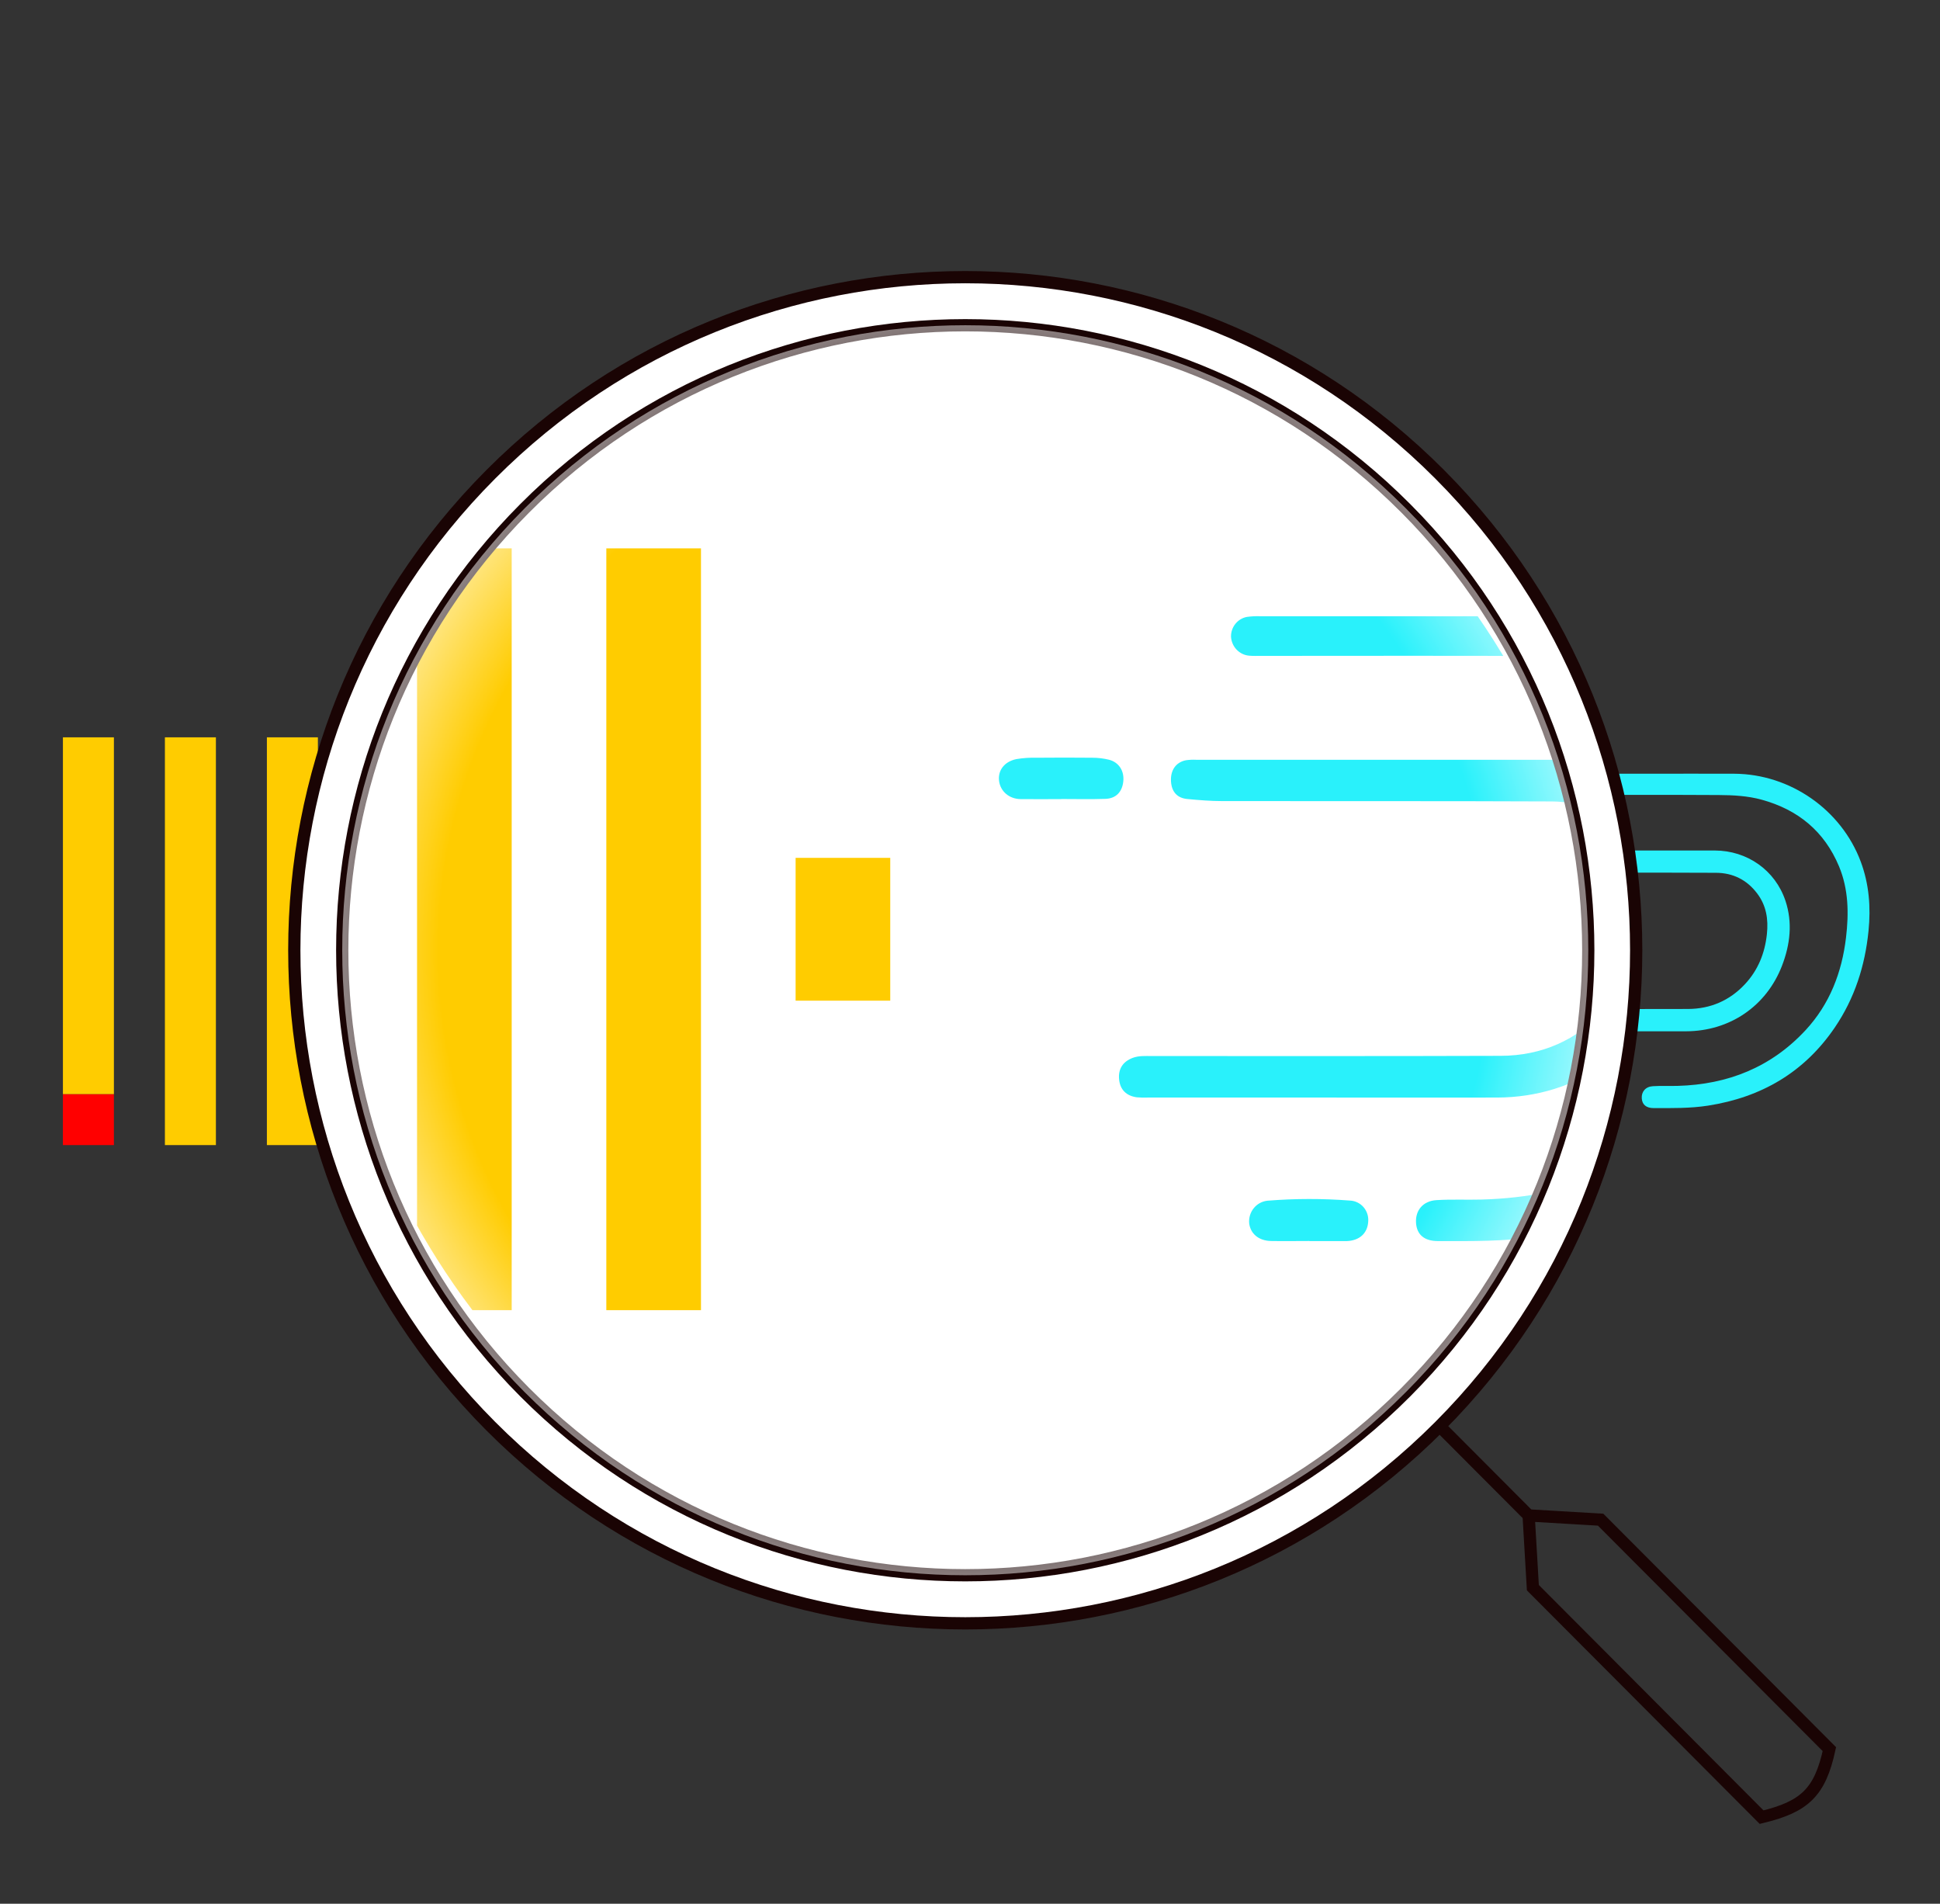
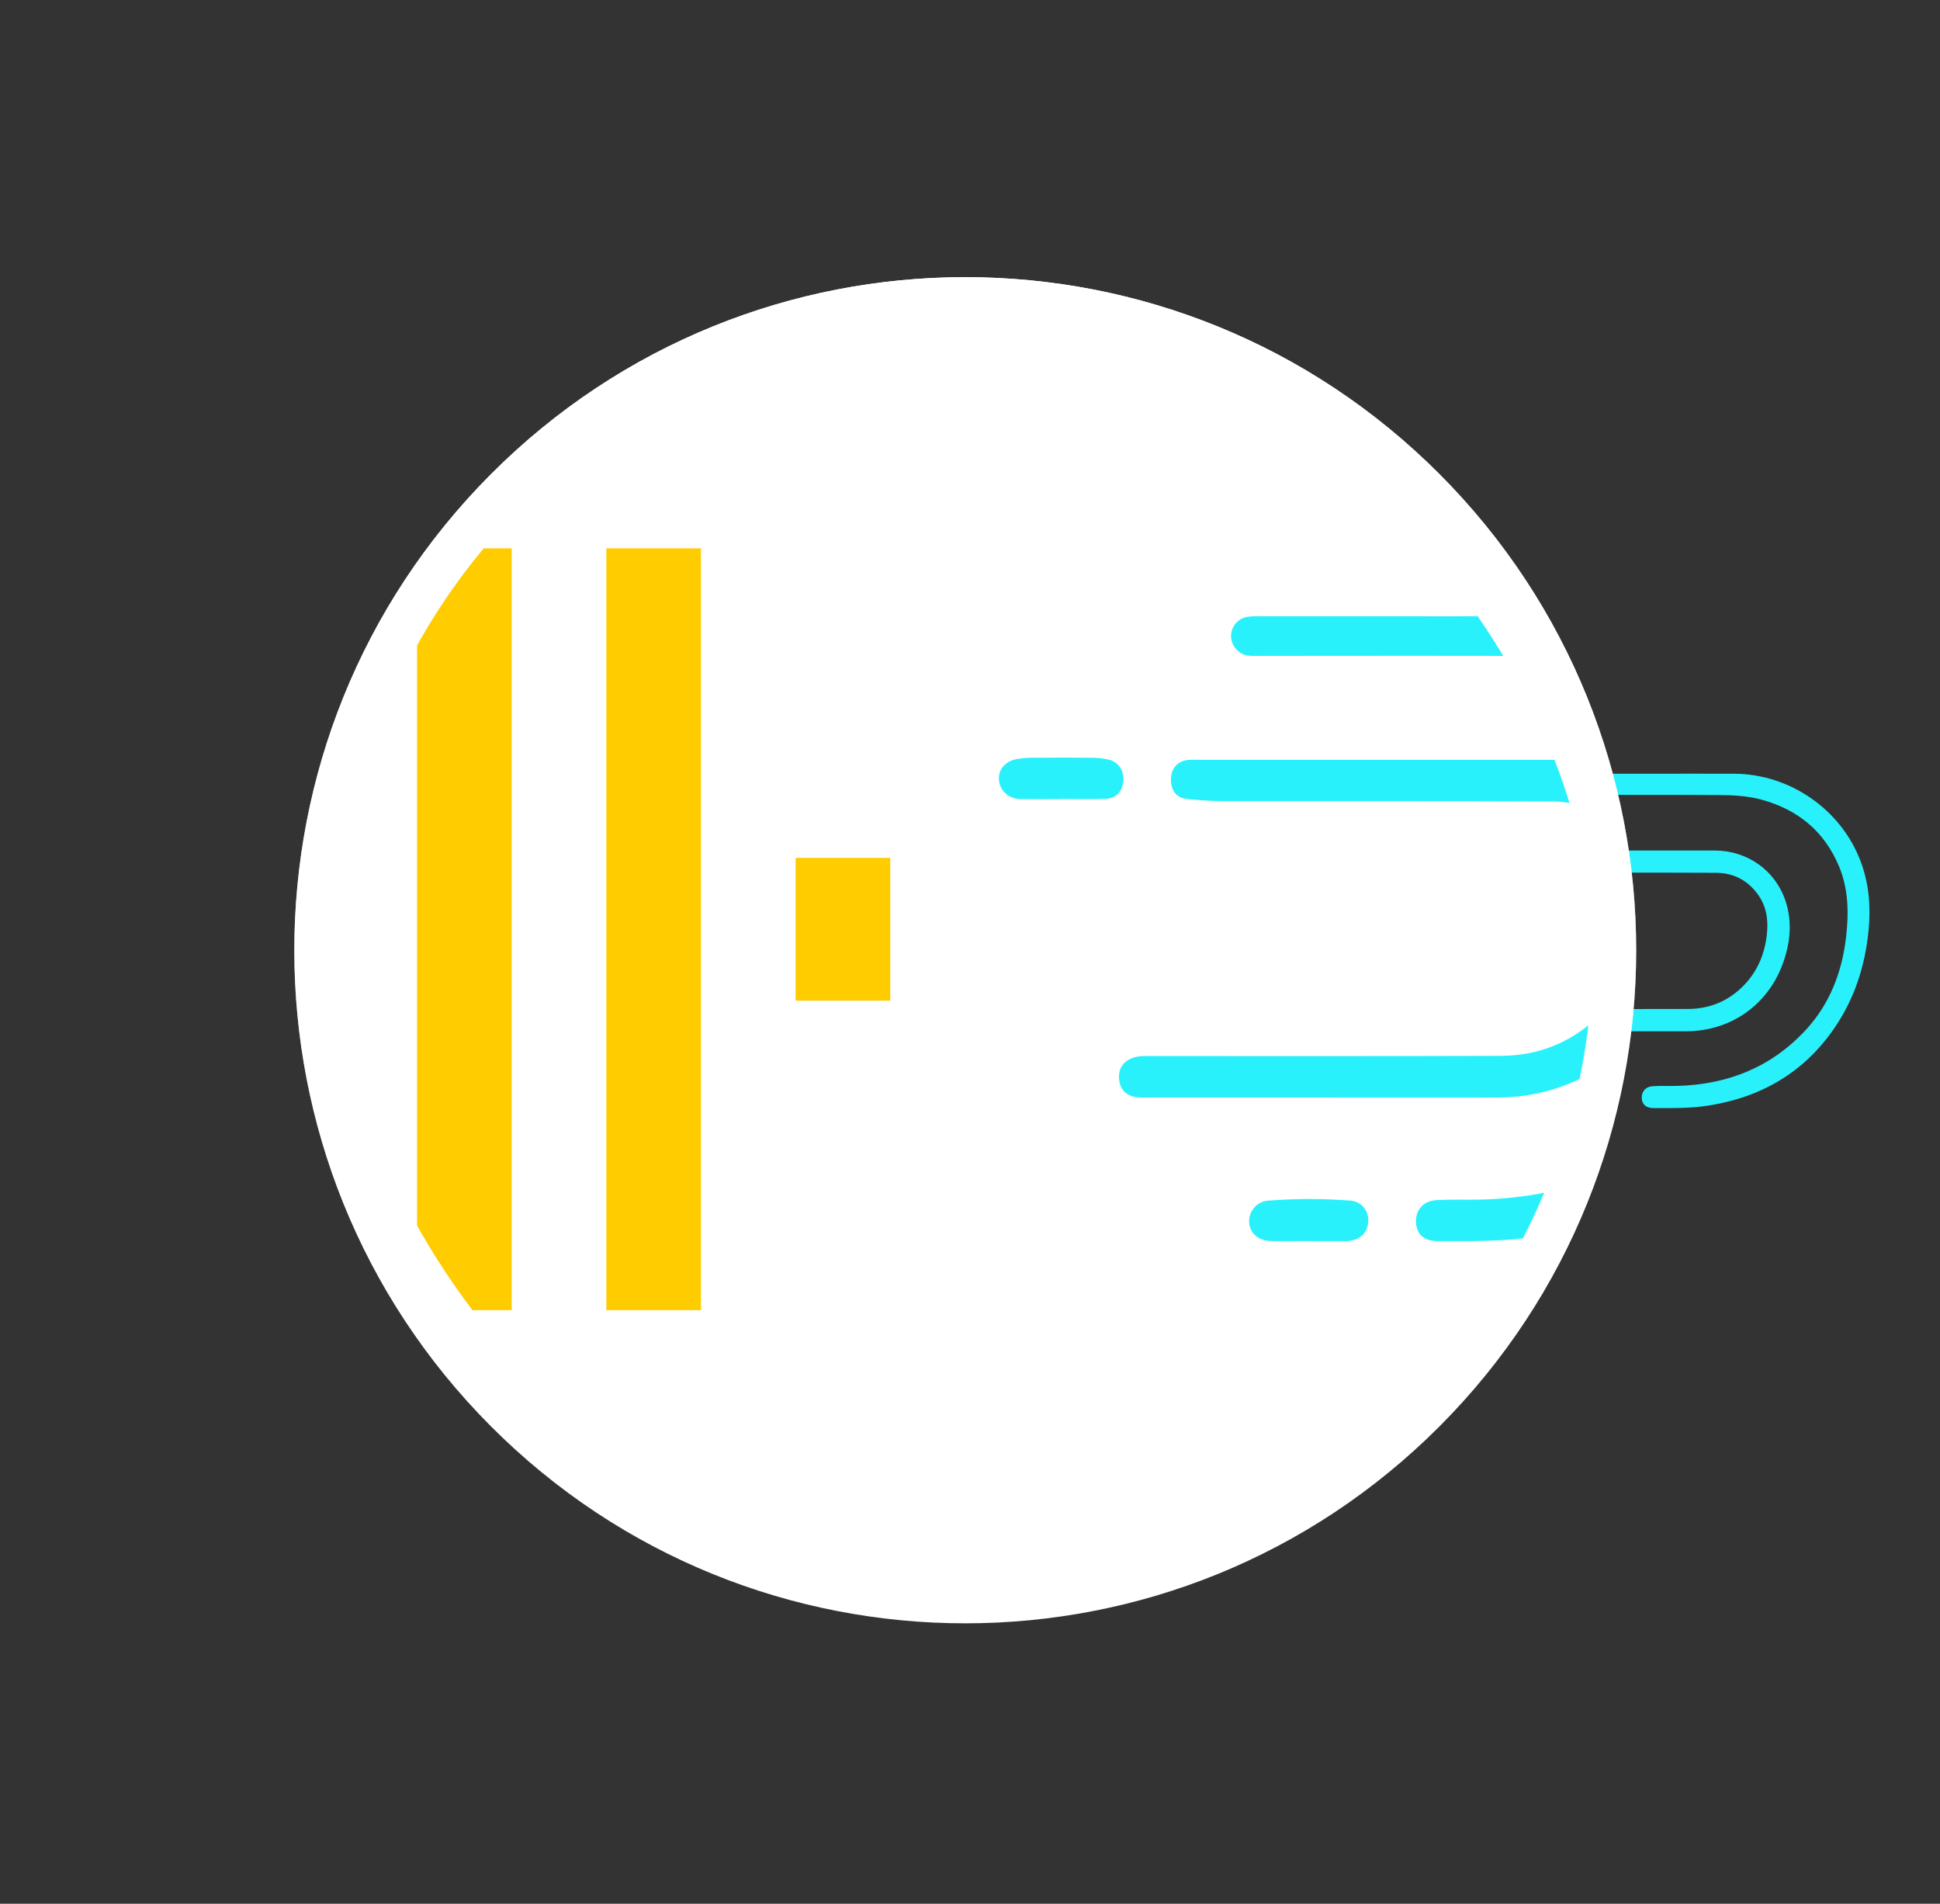
<svg xmlns="http://www.w3.org/2000/svg" width="317" height="311" viewBox="0 0 317 311" fill="none">
  <rect x="0" y="0" width="317" height="311" fill="#333333" stroke="none" />
  <g clip-path="url(#clip0_696_8352)">
-     <path d="M10.278 178.736H18.611V187.062H10.278V178.736Z" fill="#FF0000" />
    <path d="M10.281 120.455H18.614V178.736H10.281V120.455ZM26.946 120.455H35.279V187.062H26.946V120.455ZM43.611 120.455H51.944V187.062H43.611V120.455ZM60.276 120.455H68.609V187.062H60.276V120.455ZM76.941 147.514H85.274V160.003H76.941V147.514Z" fill="#FFCC00" />
  </g>
  <path d="M269.151 126.398C273.905 126.398 278.659 126.373 283.41 126.398C292.513 126.454 300.866 132.264 304.043 140.744C305.413 144.405 305.71 148.194 305.32 152.084C304.747 157.796 303.042 163.098 299.812 167.85C294.827 175.185 287.802 179.261 279.102 180.618C276.152 181.077 273.193 181.022 270.23 181.022C269 181.022 268.342 180.46 268.269 179.443C268.191 178.352 268.876 177.515 270.09 177.442C271.433 177.359 272.786 177.428 274.136 177.391C282.326 177.169 289.418 174.347 295.036 168.289C298.972 164.041 300.967 158.866 301.642 153.164C302.112 149.207 302.061 145.275 300.497 141.526C298.098 135.792 293.8 132.276 287.881 130.645C285.583 130.012 283.228 129.893 280.872 129.879C272.074 129.826 263.273 129.859 254.478 129.857C254.107 129.857 253.733 129.871 253.365 129.838C252.943 129.799 252.549 129.61 252.254 129.305C251.96 129 251.785 128.599 251.761 128.176C251.755 127.767 251.894 127.369 252.153 127.053C252.412 126.738 252.775 126.524 253.177 126.45C253.579 126.394 253.985 126.375 254.391 126.391H269.157L269.151 126.398Z" fill="#29F1FB" />
  <path d="M260.142 168.473H244.364C244.026 168.488 243.688 168.48 243.352 168.451C242.44 168.327 241.865 167.803 241.776 166.881C241.687 165.958 242.12 165.327 242.99 165.004C243.542 164.801 244.121 164.844 244.691 164.844C255.071 164.844 265.452 164.86 275.831 164.826C279.472 164.813 282.616 163.464 285.114 160.794C287.256 158.504 288.379 155.737 288.712 152.622C288.975 150.178 288.628 147.931 287.11 145.936C285.423 143.711 283.144 142.595 280.403 142.582C270.596 142.54 260.781 142.566 250.982 142.552C249.941 142.552 248.897 142.467 247.859 142.37C246.963 142.287 246.467 141.747 246.407 140.845C246.34 139.862 246.844 139.154 247.736 138.982C248.034 138.939 248.336 138.925 248.638 138.939H280.194C285.496 138.949 290.08 142.156 291.751 147.168C292.936 150.726 292.513 154.313 291.184 157.762C288.632 164.383 282.622 168.455 275.509 168.473C270.388 168.487 265.264 168.473 260.142 168.473ZM236.612 142.378C235.398 142.378 234.185 142.394 232.971 142.378C231.959 142.36 231.183 141.694 231.067 140.788C230.952 139.882 231.521 139.103 232.615 138.881C233.213 138.784 233.818 138.744 234.423 138.761C236.074 138.747 237.727 138.743 239.377 138.761C239.881 138.76 240.384 138.819 240.874 138.935C241.766 139.162 242.254 139.922 242.149 140.847C242.043 141.771 241.485 142.327 240.551 142.358C239.238 142.402 237.921 142.37 236.608 142.37L236.612 142.378ZM258.752 181.014C257.607 181.014 256.462 181.035 255.313 181.014C254.225 180.99 253.493 180.373 253.381 179.463C253.339 178.984 253.488 178.508 253.795 178.139C254.103 177.769 254.544 177.536 255.022 177.491C257.471 177.298 259.931 177.295 262.381 177.481C262.612 177.49 262.839 177.547 263.047 177.648C263.256 177.748 263.441 177.89 263.593 178.065C263.744 178.24 263.858 178.444 263.928 178.664C263.998 178.885 264.022 179.117 263.999 179.348C263.925 180.359 263.212 180.978 262.088 181.023H258.752V181.014Z" fill="#29F1FB" />
  <path d="M235.246 77.483C278.061 120.423 278.061 190.044 235.246 232.984C192.432 275.925 123.016 275.925 80.201 232.984C37.386 190.044 37.386 120.423 80.201 77.483C123.016 34.542 192.432 34.542 235.246 77.483Z" fill="white" />
  <path d="M235.246 77.483C278.061 120.423 278.061 190.044 235.246 232.984C192.432 275.925 123.016 275.925 80.201 232.984C37.386 190.044 37.386 120.423 80.201 77.483C123.016 34.542 192.432 34.542 235.246 77.483Z" fill="url(#paint0_linear_696_8352)" />
  <g clip-path="url(#clip1_696_8352)">
    <g clip-path="url(#clip2_696_8352)">
      <path d="M6.287 89.58H21.752V198.473H6.287V89.58ZM37.217 89.58H52.681V214.03H37.217V89.58ZM68.146 89.58H83.611V214.03H68.146V89.58ZM99.075 89.58H114.54V214.03H99.075V89.58ZM130.005 140.138H145.469V163.472H130.005V140.138Z" fill="#FFCC00" />
    </g>
    <path d="M233.001 100.683C241.707 100.683 250.414 100.637 259.117 100.683C275.789 100.788 291.086 111.643 296.907 127.487C299.415 134.328 299.959 141.407 299.244 148.675C298.196 159.349 295.073 169.255 289.156 178.133C280.027 191.837 267.16 199.453 251.225 201.989C245.823 202.847 240.403 202.745 234.975 202.745C232.723 202.745 231.519 201.694 231.385 199.793C231.241 197.756 232.497 196.191 234.72 196.055C237.18 195.9 239.658 196.029 242.13 195.961C257.131 195.545 270.12 190.273 280.409 178.953C287.618 171.016 291.271 161.348 292.509 150.693C293.368 143.301 293.276 135.953 290.412 128.95C286.018 118.235 278.145 111.666 267.304 108.62C263.096 107.437 258.783 107.214 254.467 107.187C238.354 107.089 222.234 107.149 206.125 107.146C205.447 107.146 204.762 107.172 204.088 107.112C203.314 107.039 202.593 106.685 202.053 106.115C201.514 105.545 201.194 104.796 201.15 104.005C201.138 103.241 201.393 102.498 201.868 101.908C202.342 101.318 203.007 100.919 203.743 100.781C204.48 100.677 205.223 100.64 205.966 100.671H233.012L233.001 100.683Z" fill="#29F1FB" />
    <path d="M216.5 179.298H187.602C186.984 179.326 186.365 179.312 185.749 179.256C184.078 179.026 183.026 178.047 182.863 176.323C182.7 174.6 183.493 173.421 185.086 172.816C186.098 172.438 187.157 172.517 188.202 172.517C207.212 172.517 226.225 172.548 245.235 172.483C251.904 172.461 257.661 169.94 262.237 164.951C266.16 160.672 268.217 155.502 268.828 149.681C269.31 145.116 268.672 140.917 265.894 137.19C262.804 133.033 258.628 130.946 253.608 130.924C235.647 130.844 217.671 130.893 199.724 130.867C197.816 130.867 195.905 130.708 194.004 130.527C192.363 130.372 191.455 129.363 191.344 127.677C191.222 125.84 192.144 124.517 193.778 124.196C194.325 124.117 194.878 124.09 195.43 124.117H253.227C262.937 124.135 271.332 130.126 274.393 139.492C276.564 146.14 275.789 152.841 273.355 159.285C268.68 171.656 257.673 179.264 244.646 179.298C235.265 179.324 225.881 179.298 216.5 179.298ZM173.405 130.542C171.182 130.542 168.959 130.572 166.736 130.542C164.883 130.508 163.461 129.264 163.25 127.571C163.038 125.878 164.079 124.423 166.084 124.007C167.178 123.826 168.287 123.751 169.396 123.784C172.419 123.758 175.446 123.75 178.469 123.784C179.392 123.783 180.313 123.892 181.211 124.109C182.845 124.532 183.738 125.953 183.545 127.681C183.352 129.408 182.33 130.447 180.618 130.504C178.214 130.587 175.802 130.527 173.397 130.527L173.405 130.542ZM213.955 202.731C211.858 202.731 209.761 202.769 207.656 202.731C205.663 202.685 204.322 201.533 204.118 199.832C204.041 198.937 204.313 198.048 204.876 197.358C205.439 196.667 206.247 196.232 207.123 196.147C211.609 195.787 216.115 195.781 220.601 196.128C221.025 196.146 221.44 196.253 221.821 196.441C222.203 196.629 222.543 196.894 222.82 197.221C223.098 197.547 223.307 197.928 223.435 198.34C223.563 198.752 223.608 199.186 223.565 199.617C223.428 201.506 222.124 202.663 220.064 202.746H213.955V202.731Z" fill="#29F1FB" />
  </g>
-   <path d="M235.245 232.984C278.06 190.044 278.06 120.423 235.245 77.483C192.431 34.542 123.015 34.542 80.2 77.483C37.385 120.423 37.385 190.044 80.2 232.984C123.015 275.925 192.431 275.925 235.245 232.984ZM235.245 232.984L249.781 247.563M249.781 247.563L261.548 248.257L298.925 285.744C297.398 292.748 294.93 295.155 287.85 296.851L250.473 259.364L249.781 247.563Z" stroke="#1A0404" stroke-width="2" />
-   <path d="M229.709 83.036C269.466 122.91 269.466 187.557 229.709 227.431C189.953 267.304 125.495 267.304 85.738 227.431C45.982 187.557 45.982 122.91 85.738 83.036C125.495 43.163 189.953 43.163 229.709 83.036Z" stroke="#1A0404" stroke-width="2" />
-   <path d="M229.709 83.036C269.466 122.91 269.466 187.557 229.709 227.431C189.953 267.304 125.495 267.304 85.738 227.431C45.982 187.557 45.982 122.91 85.738 83.036C125.495 43.163 189.953 43.163 229.709 83.036Z" fill="url(#paint1_radial_696_8352)" />
  <defs>
    <linearGradient id="paint0_linear_696_8352" x1="157.724" y1="45.277" x2="157.724" y2="265.19" gradientUnits="userSpaceOnUse">
      <stop stop-color="white" />
      <stop offset="1" stop-color="white" stop-opacity="0" />
    </linearGradient>
    <radialGradient id="paint1_radial_696_8352" cx="0" cy="0" r="1" gradientUnits="userSpaceOnUse" gradientTransform="translate(157.724 155.234) rotate(90) scale(102.102 101.803)">
      <stop offset="0.849" stop-color="white" stop-opacity="0" />
      <stop offset="1" stop-color="white" stop-opacity="0.5" />
    </radialGradient>
    <clipPath id="clip0_696_8352">
-       <rect width="75" height="76" fill="white" transform="translate(10.275 115.705)" />
-     </clipPath>
+       </clipPath>
    <clipPath id="clip1_696_8352">
      <rect x="55.275" y="52.705" width="205" height="205" rx="102.5" fill="white" />
    </clipPath>
    <clipPath id="clip2_696_8352">
      <rect width="139.196" height="142" fill="white" transform="translate(6.275 80.705)" />
    </clipPath>
  </defs>
</svg>